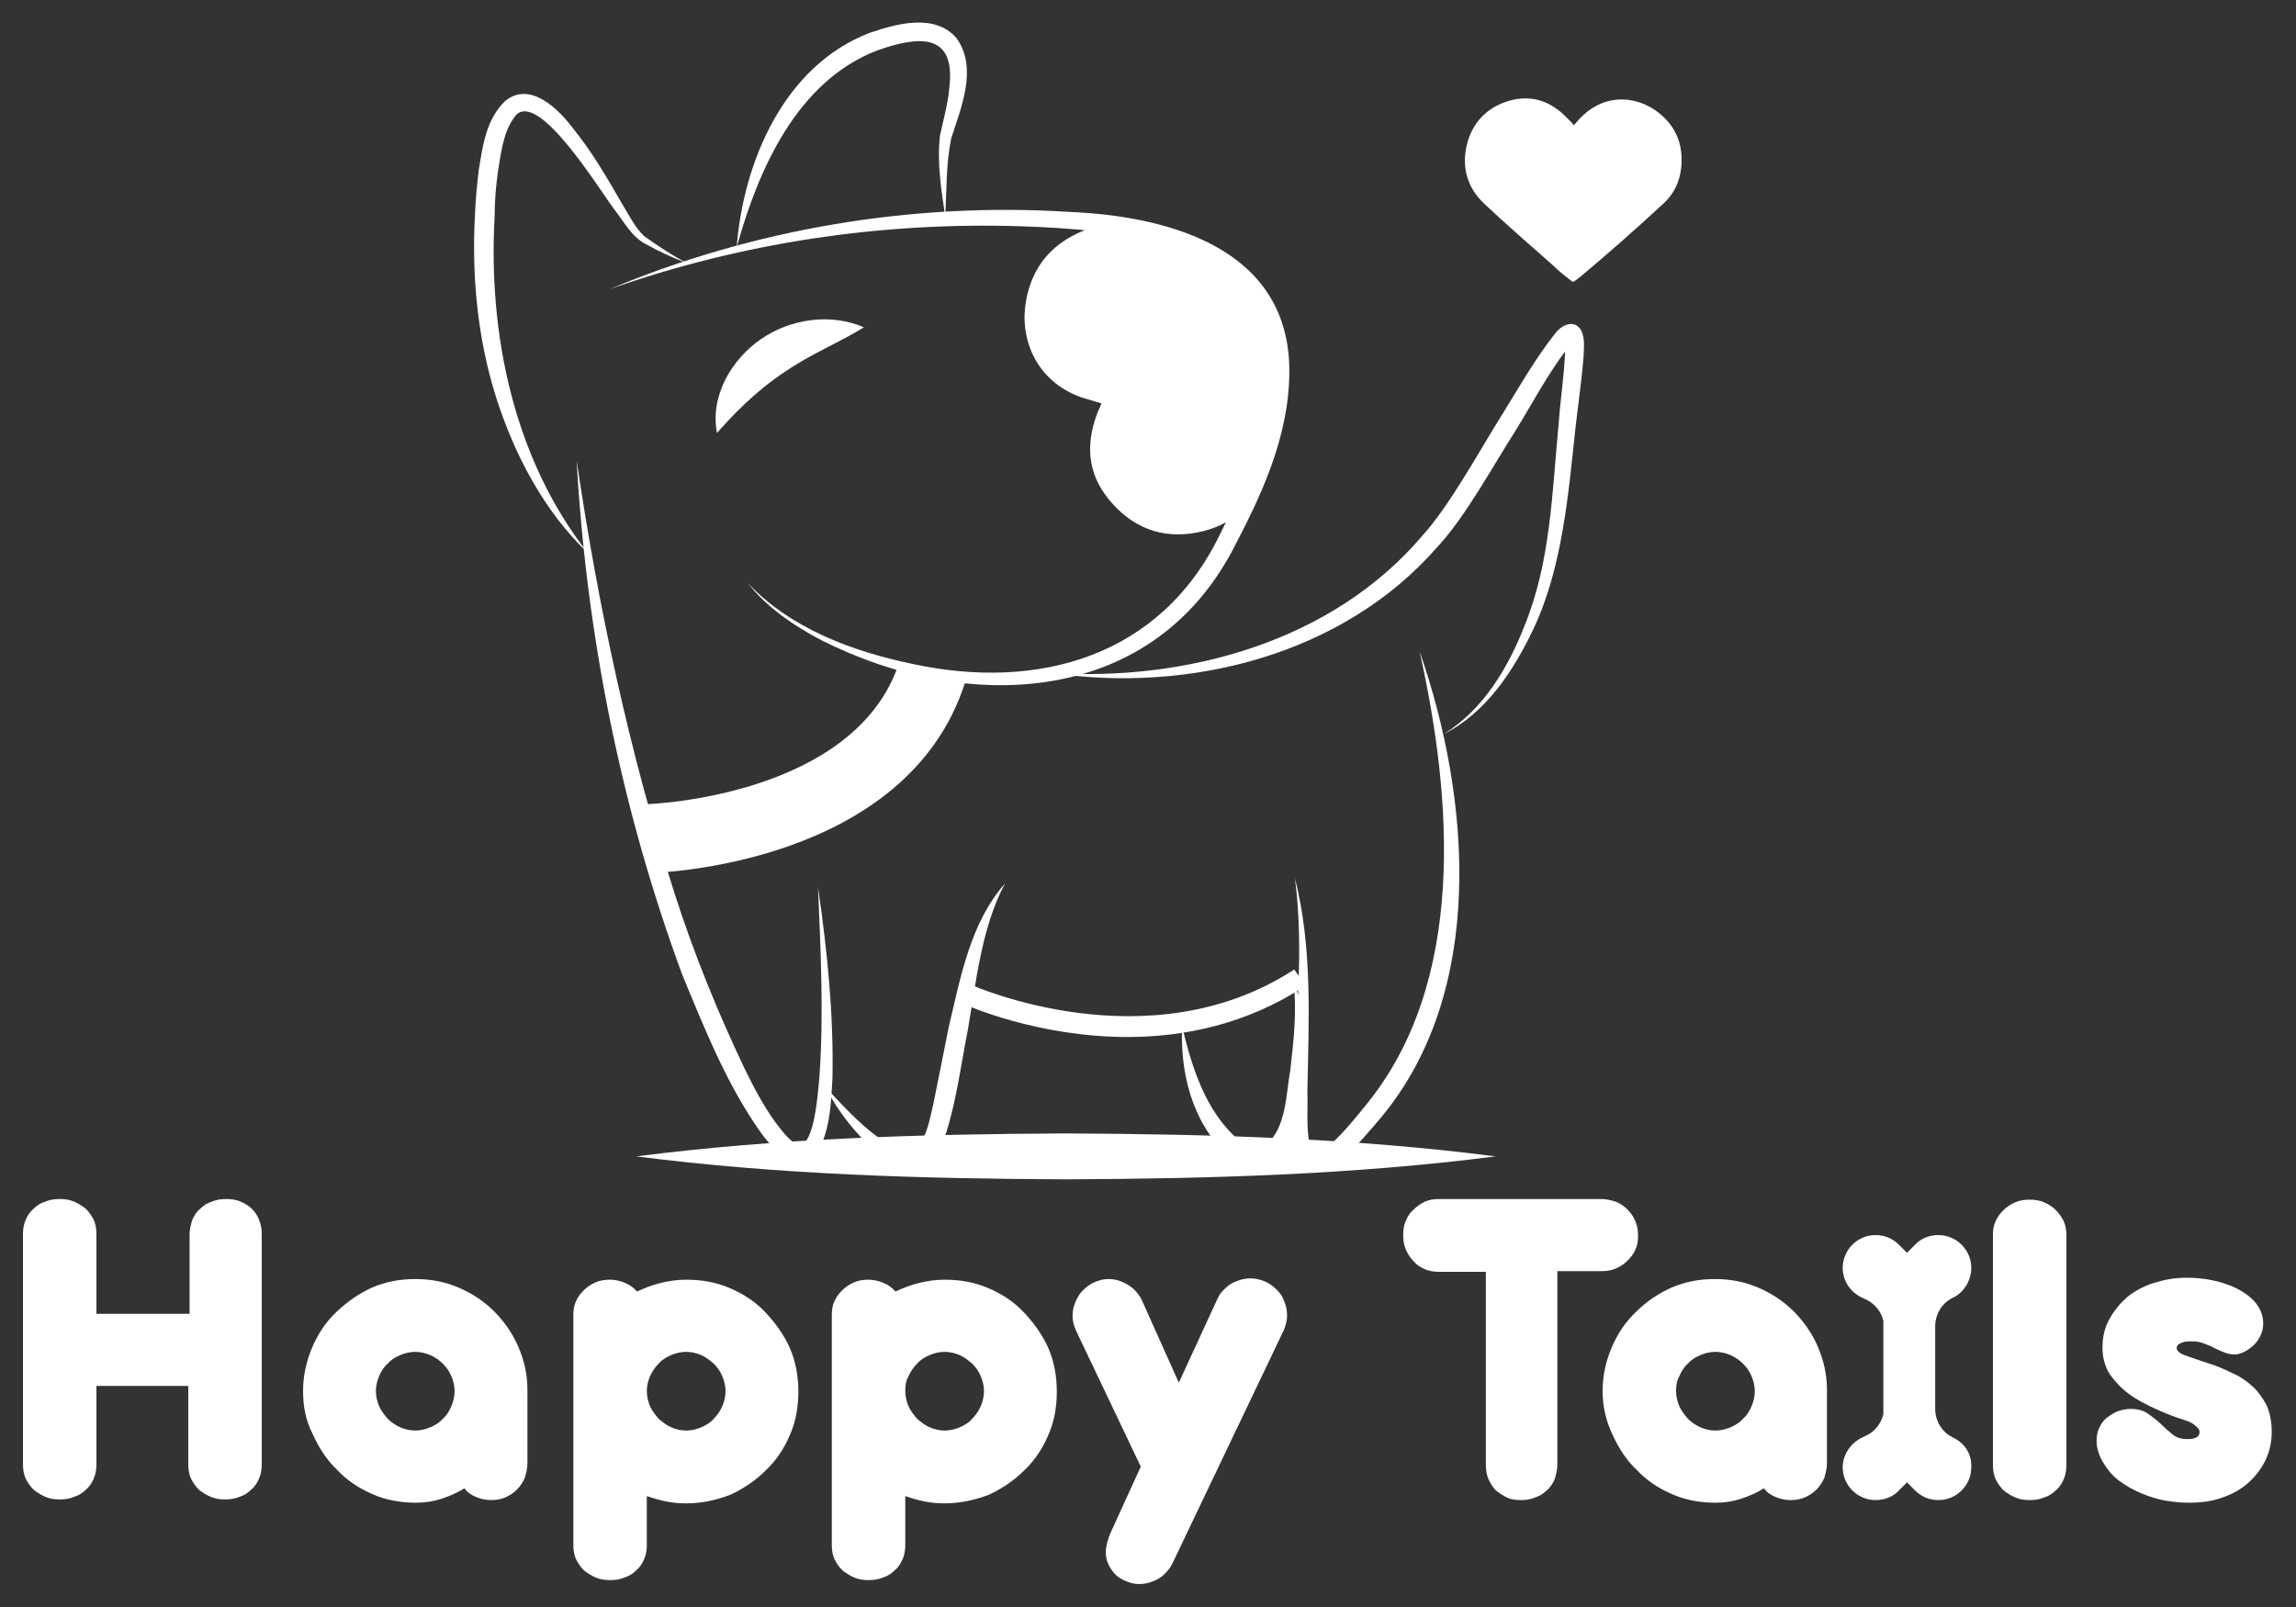
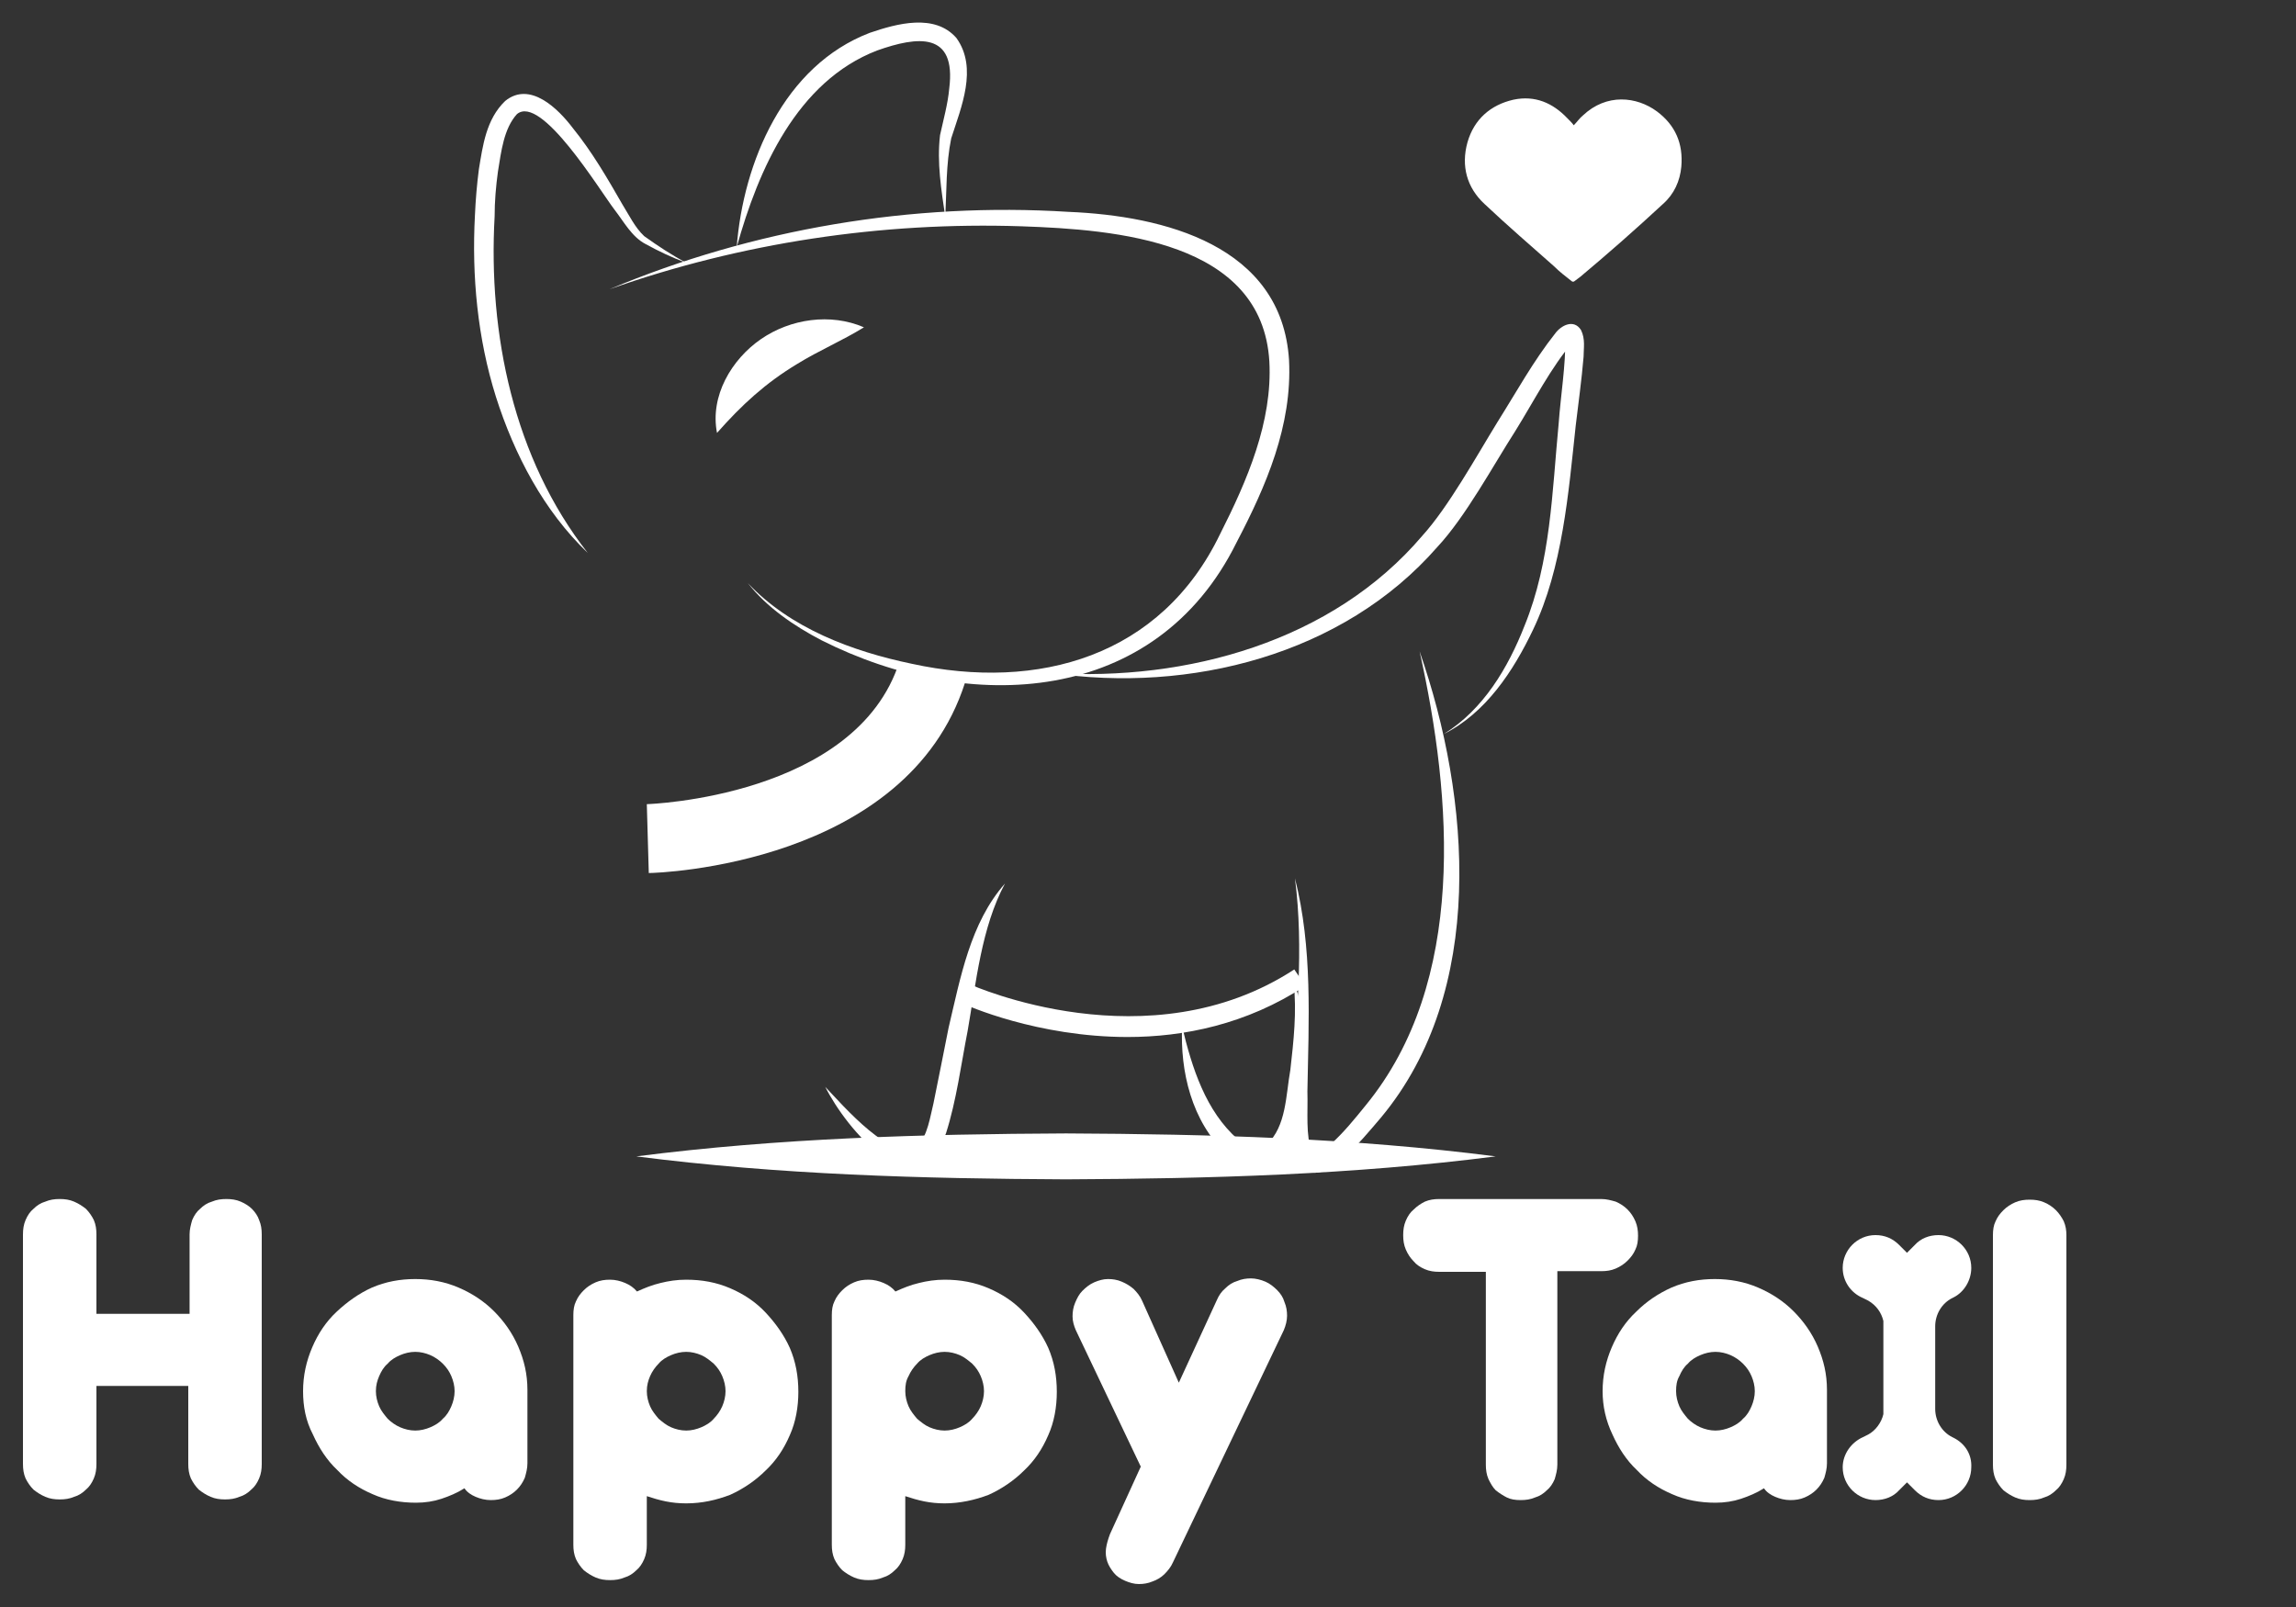
<svg xmlns="http://www.w3.org/2000/svg" height="245" viewBox="0 0 350 245" width="350">
  <rect x="0" y="0" width="350" height="245" fill="#333333" stroke="none" />
  <g>
    <g>
      <g>
        <path d="M98.9,133.1l-0.3-10.5c0.3,0,31.9-1.1,38.5-21.7l10,3.2C138.2,131.8,100.5,133.1,98.9,133.1z" fill="#fff" />
      </g>
-       <path d="M87.9,70.2c3.3,22.3,8,44.4,14.9,65.9c2.9,9.1,6.6,18.2,10.7,26.8c1.4,2.9,2.9,5.7,4.7,8.2 c1.1,1.4,2.1,2.9,3.6,3.5c2.4,0,2.9-8.3,3.1-10.3c0.7-9.6,0.2-19.3-0.2-29c1.4,9.6,2.4,19.3,2.2,29.1c-0.2,3.4-0.3,6.7-1.6,9.9 c-2.4,5.4-6.9,1.8-9.3-1.6c-5.2-7.3-8.6-15.9-12-24.1C94.7,123.4,89.4,96.9,87.9,70.2L87.9,70.2z" fill="#fff" />
      <path d="M125.8,165.7c2.5,2.6,10.5,12,14.1,8.9c1.5-1.4,1.9-4.4,2.4-6.4c0.5-2.4,1.8-9,2.3-11.5 c1.8-7.6,3.3-16,8.6-22c-3.6,6.7-4.4,15.1-5.7,22.5c-1,5.1-1.7,10.6-3.3,15.6C139.5,184.8,129,172.1,125.8,165.7L125.8,165.7z" fill="#fff" />
      <g>
        <path d="M171.9,158.1c-13.7,0-24.6-4.8-25.3-5.2l1.3-2.8c0.3,0.1,27.2,12.2,49.4-2.3l1.7,2.5 C190,156.2,180.4,158.1,171.9,158.1z" fill="#fff" />
      </g>
      <path d="M216.4,99.3c7.8,22.4,10.2,51.8-5.9,71.1c-1.8,2.1-3.5,4.2-5.7,6.1c-1.3,1.1-2.3,2.1-4.3,2.3 c-5.1,0.1-3.5-9.4-3.6-12.5c0.7-10.9,1.9-21.6,0.5-32.4c2.7,10.6,2.1,21.7,1.9,32.5c0.1,3.2-0.3,6.6,0.7,9.4 c0.1,0.2,0.2,0.3,0.2,0.3c0,0,0,0,0.1,0c0.8-0.1,1.9-1.1,2.6-1.7c1.9-1.7,3.6-3.8,5.3-5.9C223.6,149.7,221.4,121.7,216.4,99.3 L216.4,99.3z" fill="#fff" />
      <path d="M180.2,156.5c1.5,6.3,3.6,12.9,8.5,17.2c1.3,1,3,1.8,4.4,0.8c3-2.8,2.9-7.5,3.6-11.4c0.5-4.4,1-8.9,0.5-13.3 c1.8,4.2,1.9,9,1.9,13.5c-0.2,4.8-0.1,10.3-4.1,13.7c-2.4,1.9-6,0.8-8-1C181.6,170.9,179.9,163.3,180.2,156.5L180.2,156.5z" fill="#fff" />
      <path d="M92.9,44.1c21.9-9.2,46.2-13.3,70-11.8c14.5,0.6,32.5,5.1,33.6,22.6c0.5,10-3.5,19.2-8,27.8 c-12.3,24.9-40.7,26.3-63.3,14.9c-4.2-2.2-8.3-5-11.2-8.7c6.5,6.9,15.9,10.4,25,12.3c19.3,4.2,38-1.1,47-19.8 c4.1-8.1,8-17.1,7.5-26.3c-1.1-18.4-23.4-20.1-37.8-20.6C134.4,33.8,113,37,92.9,44.1L92.9,44.1z" fill="#fff" />
      <path d="M160.3,102.6c20.6,1.3,42.8-4.8,56.5-20.9c4-4.4,8.3-12.2,11.5-17.4c2.9-4.6,5.4-9.2,8.8-13.5 c0.9-1.2,2.8-2.2,3.9-0.5c0.7,1.4,0.4,2.8,0.4,4.1c-0.3,3.6-0.8,7.1-1.2,10.5c-1.1,10.2-2,21.7-6.5,31.1 c-3,6.3-7.2,12.7-13.6,15.9c6-3.7,9.8-10.1,12.3-16.5c4-9.8,4.2-20.4,5.2-30.8c0.3-4.2,1.1-9.1,1-12.9c0.2,0.4,0.9,0.6,1.2,0.4 c-3.3,3.8-6,9.1-8.8,13.6c-3.4,5.3-7.6,13.1-11.9,17.7C204.7,99.9,181.3,105.7,160.3,102.6L160.3,102.6z" fill="#fff" />
      <path d="M112.3,37.7c1-13,7.2-27.7,20.3-32.7c4.1-1.4,9.9-3,13.2,0.8c3.3,4.6,0.7,10.6-0.8,15.3 c-0.8,3.9-0.7,8-0.9,12c-0.6-4.1-1.3-8.3-0.8-12.5c0.5-2.3,1.2-4.8,1.4-7.1c1.1-8.7-4.8-8-11-5.8 C121.5,12.4,115.6,25.8,112.3,37.7L112.3,37.7z" fill="#fff" />
      <path d="M89.6,84.3c-6.7-6.4-11.2-15-14-23.8c-2.8-8.9-3.7-18.4-3.2-27.7c0.1-2.3,0.3-4.7,0.6-7 c0.6-3.6,1.1-7.6,4-10.4c3.8-3.1,8.1,1.2,10.3,4.1c3,3.7,5.3,7.7,7.6,11.7c1,1.6,1.9,3.5,3.3,4.8c2.1,1.5,4.2,2.9,6.5,4.1 c-2.2-0.8-4.3-1.8-6.3-2.9c-2.1-1.1-3.3-3.4-4.7-5.2C91.4,29,82.5,14.3,78.8,17.4c-2,2.2-2.4,5.7-2.9,8.8 c-0.3,2.2-0.5,4.5-0.5,6.8C74.4,50.9,78.3,69.9,89.6,84.3L89.6,84.3z" fill="#fff" />
      <path d="M109.3,66c-1.1-5.6,2.2-11.2,6.7-14.3c4.5-3.1,10.6-4,15.7-1.8c-3.4,2.1-6.8,3.5-10.2,5.6 C116.7,58.4,113.1,61.7,109.3,66L109.3,66z" fill="#fff" />
      <g>
-         <path d="M192.8,47.1c-3.6-6.9-11.9-11.1-24.6-12.5c-0.3,0-0.6-0.1-0.9-0.1c-0.7,0.2-1.5,0.4-2.2,0.7 c-4.9,2-7.8,5.6-8.7,10.7c-1,5.6,1.4,12.2,8.5,14.7c1,0.3,2,0.6,3,0.9c-0.2,0.6-0.5,1.1-0.7,1.7c-1.7,4.6-1.4,9,1.8,12.9 c3.5,4.3,8,6.1,13.4,5.1c2.7-0.5,5-1.6,6.8-3.2C193.1,69.9,197.9,56.7,192.8,47.1z" fill="#fff" />
-       </g>
+         </g>
      <path d="M239.9,19.1c0.5-0.5,0.9-1.1,1.4-1.5c3.6-3.4,8.2-2.9,11.3-0.6c2.8,2.1,4,4.9,3.7,8.4 c-0.2,2.2-1.1,4.2-2.8,5.7c-4.1,3.8-8.3,7.5-12.6,11.1c-0.3,0.2-0.5,0.4-0.8,0.6c-0.2,0.2-0.4,0.2-0.6,0c-0.9-0.7-1.8-1.4-2.6-2.2 c-3.5-3.1-7.1-6.2-10.6-9.5c-2.7-2.5-3.6-5.8-2.6-9.4c1-3.5,3.5-5.7,7-6.5c3.3-0.7,6,0.5,8.2,2.8 C239.4,18.5,239.7,18.8,239.9,19.1z" fill="#fff" />
      <path d="M97,176.3c21.8-2.8,43.6-3.4,65.5-3.5c21.9,0.1,43.7,0.7,65.5,3.5c-21.8,2.8-43.6,3.4-65.5,3.5 C140.6,179.7,118.8,179.1,97,176.3L97,176.3z" fill="#fff" />
    </g>
    <g>
      <g fill="#fff">
        <path d="M14.9,200.3h14v-12.1c0-0.8,0.2-1.5,0.4-2.2c0.3-0.7,0.7-1.3,1.2-1.7c0.5-0.5,1.1-0.9,1.8-1.1 c0.7-0.3,1.4-0.4,2.2-0.4c0.8,0,1.5,0.1,2.2,0.4c0.7,0.3,1.3,0.7,1.7,1.1c0.5,0.5,0.9,1.1,1.1,1.7c0.3,0.7,0.4,1.4,0.4,2.2v35 c0,0.8-0.1,1.5-0.4,2.2c-0.3,0.7-0.7,1.3-1.2,1.7c-0.5,0.5-1.1,0.9-1.8,1.1c-0.7,0.3-1.4,0.4-2.2,0.4c-0.8,0-1.5-0.1-2.2-0.4 c-0.7-0.3-1.3-0.7-1.8-1.1c-0.5-0.5-0.9-1.1-1.2-1.7c-0.3-0.7-0.4-1.4-0.4-2.2v-11.9h-14v11.9c0,0.8-0.1,1.5-0.4,2.2 c-0.3,0.7-0.7,1.3-1.2,1.7c-0.5,0.5-1.1,0.9-1.8,1.1c-0.7,0.3-1.4,0.4-2.2,0.4c-0.8,0-1.5-0.1-2.2-0.4c-0.7-0.3-1.3-0.7-1.8-1.1 c-0.5-0.5-0.9-1.1-1.2-1.7c-0.3-0.7-0.4-1.4-0.4-2.2v-35c0-0.8,0.1-1.5,0.4-2.2c0.3-0.7,0.7-1.3,1.2-1.7c0.5-0.5,1.1-0.9,1.8-1.1 c0.7-0.3,1.4-0.4,2.2-0.4c0.8,0,1.5,0.1,2.2,0.4c0.7,0.3,1.3,0.7,1.8,1.1c0.5,0.5,0.9,1.1,1.2,1.7c0.3,0.7,0.4,1.4,0.4,2.2V200.3 z" />
        <path d="M46.2,212.1c0-2.4,0.5-4.6,1.4-6.7c0.9-2.1,2.1-3.9,3.7-5.4s3.4-2.8,5.4-3.7c2.1-0.9,4.3-1.3,6.6-1.3 s4.5,0.4,6.6,1.3c2.1,0.9,3.9,2.1,5.4,3.6c1.5,1.5,2.8,3.3,3.7,5.4c0.9,2.1,1.4,4.2,1.4,6.6v0.2v11c0,0.8-0.2,1.5-0.4,2.2 c-0.3,0.7-0.7,1.3-1.2,1.8c-0.5,0.5-1.1,0.9-1.8,1.2c-0.7,0.3-1.4,0.4-2.2,0.4c-0.8,0-1.6-0.2-2.3-0.5c-0.7-0.3-1.3-0.7-1.7-1.3 c-1.1,0.7-2.3,1.2-3.5,1.6c-1.2,0.4-2.5,0.6-3.9,0.6c-2.3,0-4.6-0.4-6.6-1.3c-2.1-0.9-3.9-2.1-5.4-3.7c-1.6-1.5-2.8-3.4-3.7-5.4 C46.6,216.6,46.2,214.4,46.2,212.1z M57.3,212.1c0,0.8,0.2,1.6,0.5,2.3c0.3,0.7,0.8,1.3,1.3,1.9c0.5,0.5,1.2,1,1.9,1.3 c0.7,0.3,1.5,0.5,2.3,0.5c0.8,0,1.6-0.2,2.3-0.5c0.7-0.3,1.4-0.7,1.9-1.3c0.6-0.5,1-1.2,1.3-1.9c0.3-0.7,0.5-1.5,0.5-2.3 c0-0.8-0.2-1.6-0.5-2.3c-0.3-0.7-0.7-1.3-1.3-1.9c-0.5-0.5-1.2-1-1.9-1.3c-0.7-0.3-1.5-0.5-2.3-0.5c-0.8,0-1.6,0.2-2.3,0.5 c-0.7,0.3-1.4,0.7-1.9,1.3c-0.6,0.5-1,1.2-1.3,1.9C57.5,210.5,57.3,211.2,57.3,212.1z" />
        <path d="M104.6,229.2c-1.1,0-2.1-0.1-3.1-0.3c-1-0.2-2-0.5-2.9-0.8v7.4c0,0.8-0.1,1.5-0.4,2.2 c-0.3,0.7-0.7,1.3-1.2,1.7c-0.5,0.5-1.1,0.9-1.8,1.1c-0.7,0.3-1.4,0.4-2.2,0.4c-0.8,0-1.5-0.1-2.2-0.4c-0.7-0.3-1.3-0.7-1.8-1.1 c-0.5-0.5-0.9-1.1-1.2-1.7c-0.3-0.7-0.4-1.4-0.4-2.2v-35c0-0.8,0.1-1.5,0.4-2.1c0.3-0.7,0.7-1.2,1.2-1.7c0.5-0.5,1.1-0.9,1.8-1.2 c0.7-0.3,1.4-0.4,2.2-0.4c0.8,0,1.6,0.2,2.3,0.5c0.7,0.3,1.3,0.7,1.8,1.3c1.1-0.5,2.3-1,3.6-1.3c1.2-0.3,2.5-0.5,3.9-0.5 c2.4,0,4.6,0.4,6.7,1.3c2.1,0.9,3.9,2.1,5.4,3.7c1.5,1.6,2.8,3.4,3.7,5.4c0.9,2.1,1.3,4.3,1.3,6.7c0,2.3-0.4,4.6-1.3,6.6 c-0.9,2.1-2.1,3.9-3.7,5.4c-1.5,1.5-3.4,2.8-5.4,3.7C109.2,228.7,107,229.2,104.6,229.2z M98.6,212.1c0,0.8,0.2,1.6,0.5,2.3 c0.3,0.7,0.8,1.3,1.3,1.9c0.6,0.5,1.2,1,1.9,1.3c0.7,0.3,1.5,0.5,2.3,0.5c0.8,0,1.6-0.2,2.3-0.5c0.7-0.3,1.4-0.7,1.9-1.3 c0.5-0.5,1-1.2,1.3-1.9c0.3-0.7,0.5-1.5,0.5-2.3c0-0.8-0.2-1.6-0.5-2.3s-0.7-1.3-1.3-1.9c-0.6-0.5-1.2-1-1.9-1.3 c-0.7-0.3-1.5-0.5-2.3-0.5c-0.8,0-1.6,0.2-2.3,0.5c-0.7,0.3-1.4,0.7-1.9,1.3c-0.5,0.5-1,1.2-1.3,1.9 C98.8,210.5,98.6,211.2,98.6,212.1z" />
        <path d="M144,229.2c-1.1,0-2.1-0.1-3.1-0.3c-1-0.2-2-0.5-2.9-0.8v7.4c0,0.8-0.1,1.5-0.4,2.2 c-0.3,0.7-0.7,1.3-1.2,1.7c-0.5,0.5-1.1,0.9-1.8,1.1c-0.7,0.3-1.4,0.4-2.2,0.4c-0.8,0-1.5-0.1-2.2-0.4c-0.7-0.3-1.3-0.7-1.8-1.1 c-0.5-0.5-0.9-1.1-1.2-1.7c-0.3-0.7-0.4-1.4-0.4-2.2v-35c0-0.8,0.1-1.5,0.4-2.1c0.3-0.7,0.7-1.2,1.2-1.7c0.5-0.5,1.1-0.9,1.8-1.2 c0.7-0.3,1.4-0.4,2.2-0.4c0.8,0,1.6,0.2,2.3,0.5c0.7,0.3,1.3,0.7,1.8,1.3c1.1-0.5,2.3-1,3.6-1.3c1.2-0.3,2.5-0.5,3.9-0.5 c2.4,0,4.6,0.4,6.7,1.3c2.1,0.9,3.9,2.1,5.4,3.7c1.5,1.6,2.8,3.4,3.7,5.4c0.9,2.1,1.3,4.3,1.3,6.7c0,2.3-0.4,4.6-1.3,6.6 c-0.9,2.1-2.1,3.9-3.7,5.4c-1.5,1.5-3.4,2.8-5.4,3.7C148.6,228.7,146.3,229.2,144,229.2z M138,212.1c0,0.8,0.2,1.6,0.5,2.3 c0.3,0.7,0.8,1.3,1.3,1.9c0.6,0.5,1.2,1,1.9,1.3c0.7,0.3,1.5,0.5,2.3,0.5c0.8,0,1.6-0.2,2.3-0.5c0.7-0.3,1.4-0.7,1.9-1.3 c0.5-0.5,1-1.2,1.3-1.9c0.3-0.7,0.5-1.5,0.5-2.3c0-0.8-0.2-1.6-0.5-2.3c-0.3-0.7-0.7-1.3-1.3-1.9c-0.6-0.5-1.2-1-1.9-1.3 c-0.7-0.3-1.5-0.5-2.3-0.5c-0.8,0-1.6,0.2-2.3,0.5c-0.7,0.3-1.4,0.7-1.9,1.3c-0.5,0.5-1,1.2-1.3,1.9 C138.1,210.5,138,211.2,138,212.1z" />
        <path d="M179.7,210.8l5.8-12.6c0.3-0.7,0.7-1.3,1.3-1.8c0.5-0.5,1.1-0.9,1.8-1.1c0.7-0.3,1.4-0.4,2.1-0.4 c0.7,0,1.5,0.2,2.2,0.5c0.7,0.3,1.3,0.8,1.8,1.3c0.5,0.5,0.9,1.1,1.1,1.8c0.3,0.7,0.4,1.4,0.4,2.1c0,0.7-0.2,1.5-0.5,2.2 l-16.9,35.4c-0.3,0.7-0.8,1.3-1.3,1.8c-0.5,0.5-1.2,0.9-1.8,1.1c-0.7,0.3-1.4,0.4-2.1,0.4c-0.7,0-1.4-0.2-2.1-0.5 c-0.7-0.3-1.3-0.7-1.7-1.2c-0.4-0.5-0.8-1.1-1-1.7s-0.3-1.3-0.2-2c0.1-0.7,0.3-1.4,0.6-2.2l4.7-10.3l-9.9-20.8 c-0.3-0.7-0.5-1.4-0.5-2.1c0-0.7,0.1-1.4,0.4-2.1c0.3-0.7,0.6-1.3,1.1-1.8c0.5-0.5,1.1-1,1.8-1.3c0.7-0.3,1.4-0.5,2.1-0.5 c0.7,0,1.4,0.1,2.1,0.4c0.7,0.3,1.2,0.6,1.8,1.1c0.5,0.5,1,1.1,1.3,1.8L179.7,210.8z" />
        <path d="M237.4,193.9v29.4c0,0.8-0.2,1.5-0.4,2.2c-0.3,0.7-0.7,1.3-1.2,1.7c-0.5,0.5-1.1,0.9-1.8,1.1 c-0.7,0.3-1.4,0.4-2.2,0.4c-0.8,0-1.5-0.1-2.1-0.4c-0.6-0.3-1.2-0.7-1.7-1.1c-0.5-0.5-0.8-1.1-1.1-1.7c-0.3-0.7-0.4-1.4-0.4-2.2 v-29.4h-7.1c-0.8,0-1.5-0.1-2.2-0.4c-0.7-0.3-1.3-0.7-1.7-1.2c-0.5-0.5-0.9-1.1-1.2-1.8c-0.3-0.7-0.4-1.4-0.4-2.2 c0-0.8,0.1-1.5,0.4-2.2c0.3-0.7,0.7-1.3,1.2-1.7c0.5-0.5,1.1-0.9,1.7-1.2c0.7-0.3,1.4-0.4,2.2-0.4h24.7c0.8,0,1.5,0.2,2.2,0.4 c0.7,0.3,1.3,0.7,1.8,1.2c0.5,0.5,0.9,1.1,1.2,1.8c0.3,0.7,0.4,1.4,0.4,2.2c0,0.8-0.1,1.5-0.4,2.1c-0.3,0.7-0.7,1.2-1.2,1.7 c-0.5,0.5-1.1,0.9-1.8,1.2c-0.7,0.3-1.4,0.4-2.2,0.4H237.4z" />
        <path d="M244.3,212.1c0-2.4,0.5-4.6,1.4-6.7c0.9-2.1,2.1-3.9,3.7-5.4c1.6-1.6,3.4-2.8,5.4-3.7 c2.1-0.9,4.3-1.3,6.6-1.3s4.5,0.4,6.6,1.3c2.1,0.9,3.9,2.1,5.4,3.6c1.5,1.5,2.8,3.3,3.7,5.4c0.9,2.1,1.4,4.2,1.4,6.6v0.2v11 c0,0.8-0.2,1.5-0.4,2.2c-0.3,0.7-0.7,1.3-1.2,1.8c-0.5,0.5-1.1,0.9-1.8,1.2c-0.7,0.3-1.4,0.4-2.2,0.4c-0.8,0-1.6-0.2-2.3-0.5 c-0.7-0.3-1.3-0.7-1.7-1.3c-1.1,0.7-2.3,1.2-3.5,1.6c-1.2,0.4-2.5,0.6-3.9,0.6c-2.3,0-4.6-0.4-6.6-1.3c-2.1-0.9-3.9-2.1-5.4-3.7 c-1.6-1.5-2.8-3.4-3.7-5.4C244.8,216.6,244.3,214.4,244.3,212.1z M255.5,212.1c0,0.8,0.2,1.6,0.5,2.3c0.3,0.7,0.8,1.3,1.3,1.9 c0.5,0.5,1.2,1,1.9,1.3c0.7,0.3,1.5,0.5,2.3,0.5c0.8,0,1.6-0.2,2.3-0.5c0.7-0.3,1.4-0.7,1.9-1.3c0.6-0.5,1-1.2,1.3-1.9 c0.3-0.7,0.5-1.5,0.5-2.3c0-0.8-0.2-1.6-0.5-2.3c-0.3-0.7-0.7-1.3-1.3-1.9c-0.5-0.5-1.2-1-1.9-1.3c-0.7-0.3-1.5-0.5-2.3-0.5 c-0.8,0-1.6,0.2-2.3,0.5c-0.7,0.3-1.4,0.7-1.9,1.3c-0.6,0.5-1,1.2-1.3,1.9C255.6,210.5,255.5,211.2,255.5,212.1z" />
        <path d="M315,223.3c0,0.8-0.1,1.5-0.4,2.2c-0.3,0.7-0.7,1.3-1.2,1.7c-0.5,0.5-1.1,0.9-1.8,1.1 c-0.7,0.3-1.4,0.4-2.2,0.4c-0.8,0-1.5-0.1-2.2-0.4c-0.7-0.3-1.3-0.7-1.8-1.1c-0.5-0.5-0.9-1.1-1.2-1.7c-0.3-0.7-0.4-1.4-0.4-2.2 v-35c0-0.8,0.1-1.5,0.4-2.1c0.3-0.7,0.7-1.2,1.2-1.7c0.5-0.5,1.1-0.9,1.8-1.2c0.7-0.3,1.4-0.4,2.2-0.4c0.8,0,1.5,0.1,2.2,0.4 c0.7,0.3,1.3,0.7,1.8,1.2c0.5,0.5,0.9,1.1,1.2,1.7c0.3,0.7,0.4,1.4,0.4,2.1V223.3z" />
-         <path d="M328.6,214.8c-1.5-0.7-2.9-1.4-4.1-2.3c-1.2-0.9-2.1-1.9-2.9-3c-0.7-1.1-1.1-2.5-1.1-4c0-1.6,0.3-3,1-4.3 c0.7-1.3,1.6-2.4,2.7-3.4c1.1-0.9,2.5-1.7,4.1-2.2c1.6-0.5,3.2-0.8,5-0.8c1.3,0,2.6,0.1,4,0.4c1.4,0.3,2.6,0.7,3.8,1.3 c1.1,0.6,2.1,1.3,2.8,2.2c0.7,0.9,1.1,1.9,1.1,3.1c0,0.8-0.2,1.4-0.5,2c-0.3,0.6-0.7,1.1-1.2,1.5c-0.5,0.4-0.9,0.7-1.4,0.9 c-0.5,0.2-0.9,0.3-1.2,0.3c-0.6,0-1.1-0.1-1.6-0.3c-0.5-0.2-1-0.4-1.6-0.7c-0.5-0.3-1.1-0.5-1.6-0.7c-0.5-0.2-1.1-0.3-1.7-0.3 c-0.6,0-1,0-1.3,0.1c-0.3,0.1-0.6,0.2-0.7,0.3c-0.2,0.1-0.3,0.2-0.3,0.3c0,0.1-0.1,0.2-0.1,0.3c0,0.4,0.4,0.8,1.2,1.1 c0.8,0.3,2,0.7,3.5,1.2c1.3,0.4,2.5,0.9,3.7,1.5c1.2,0.5,2.2,1.2,3.1,2c0.9,0.8,1.6,1.8,2.2,2.9c0.5,1.1,0.8,2.5,0.8,4.1 c0,1.5-0.3,2.9-0.9,4.2s-1.5,2.5-2.6,3.5c-1.1,1-2.5,1.8-4,2.3c-1.6,0.6-3.3,0.8-5.2,0.8c-1,0-2.1-0.1-3.4-0.3 c-1.2-0.2-2.5-0.6-3.7-1.1c-1.2-0.5-2.3-1.1-3.4-1.9c-1.1-0.8-1.9-1.8-2.6-3c-0.6-1.1-0.9-2.1-0.9-3.1c0-0.7,0.1-1.4,0.4-2 c0.3-0.6,0.6-1.1,1.1-1.5c0.5-0.4,1-0.7,1.6-1c0.6-0.2,1.3-0.4,2-0.4c1.1,0,2,0.2,2.7,0.7s1.4,1,2,1.6c0.6,0.6,1.2,1.1,1.8,1.6 c0.6,0.5,1.3,0.7,2.2,0.7c0.7,0,1.2-0.1,1.5-0.3s0.4-0.5,0.4-0.8c0-0.3-0.2-0.6-0.6-0.9c-0.3-0.3-0.8-0.6-1.4-0.8h0 C331.7,216.1,330.1,215.5,328.6,214.8z" />
      </g>
      <g>
        <path d="M297.8,219.2l-0.2-0.1c-1.6-0.8-2.6-2.5-2.6-4.3v-12.6c0-1.8,1-3.5,2.6-4.3l0.2-0.1c1.6-0.8,2.7-2.6,2.7-4.5 c0-2.8-2.3-5-5-5c-1.4,0-2.7,0.5-3.6,1.5l-1.2,1.2l-1.2-1.2c-1-1-2.2-1.5-3.6-1.5c-2.8,0-5,2.3-5,5c0,2,1.2,3.8,3.1,4.6l0.8,0.4 c1.2,0.7,2,1.8,2.3,3.1l0,0.4l0,13.8c-0.3,1.3-1.2,2.5-2.3,3.1l-0.8,0.4c-1.8,0.8-3.1,2.6-3.1,4.6c0,2.8,2.3,5,5,5 c1.4,0,2.7-0.5,3.6-1.5l1.2-1.2l1.2,1.2c1,1,2.2,1.5,3.6,1.5c2.8,0,5-2.3,5-5C300.6,221.8,299.6,220.1,297.8,219.2z" fill="#fff" />
      </g>
    </g>
  </g>
</svg>